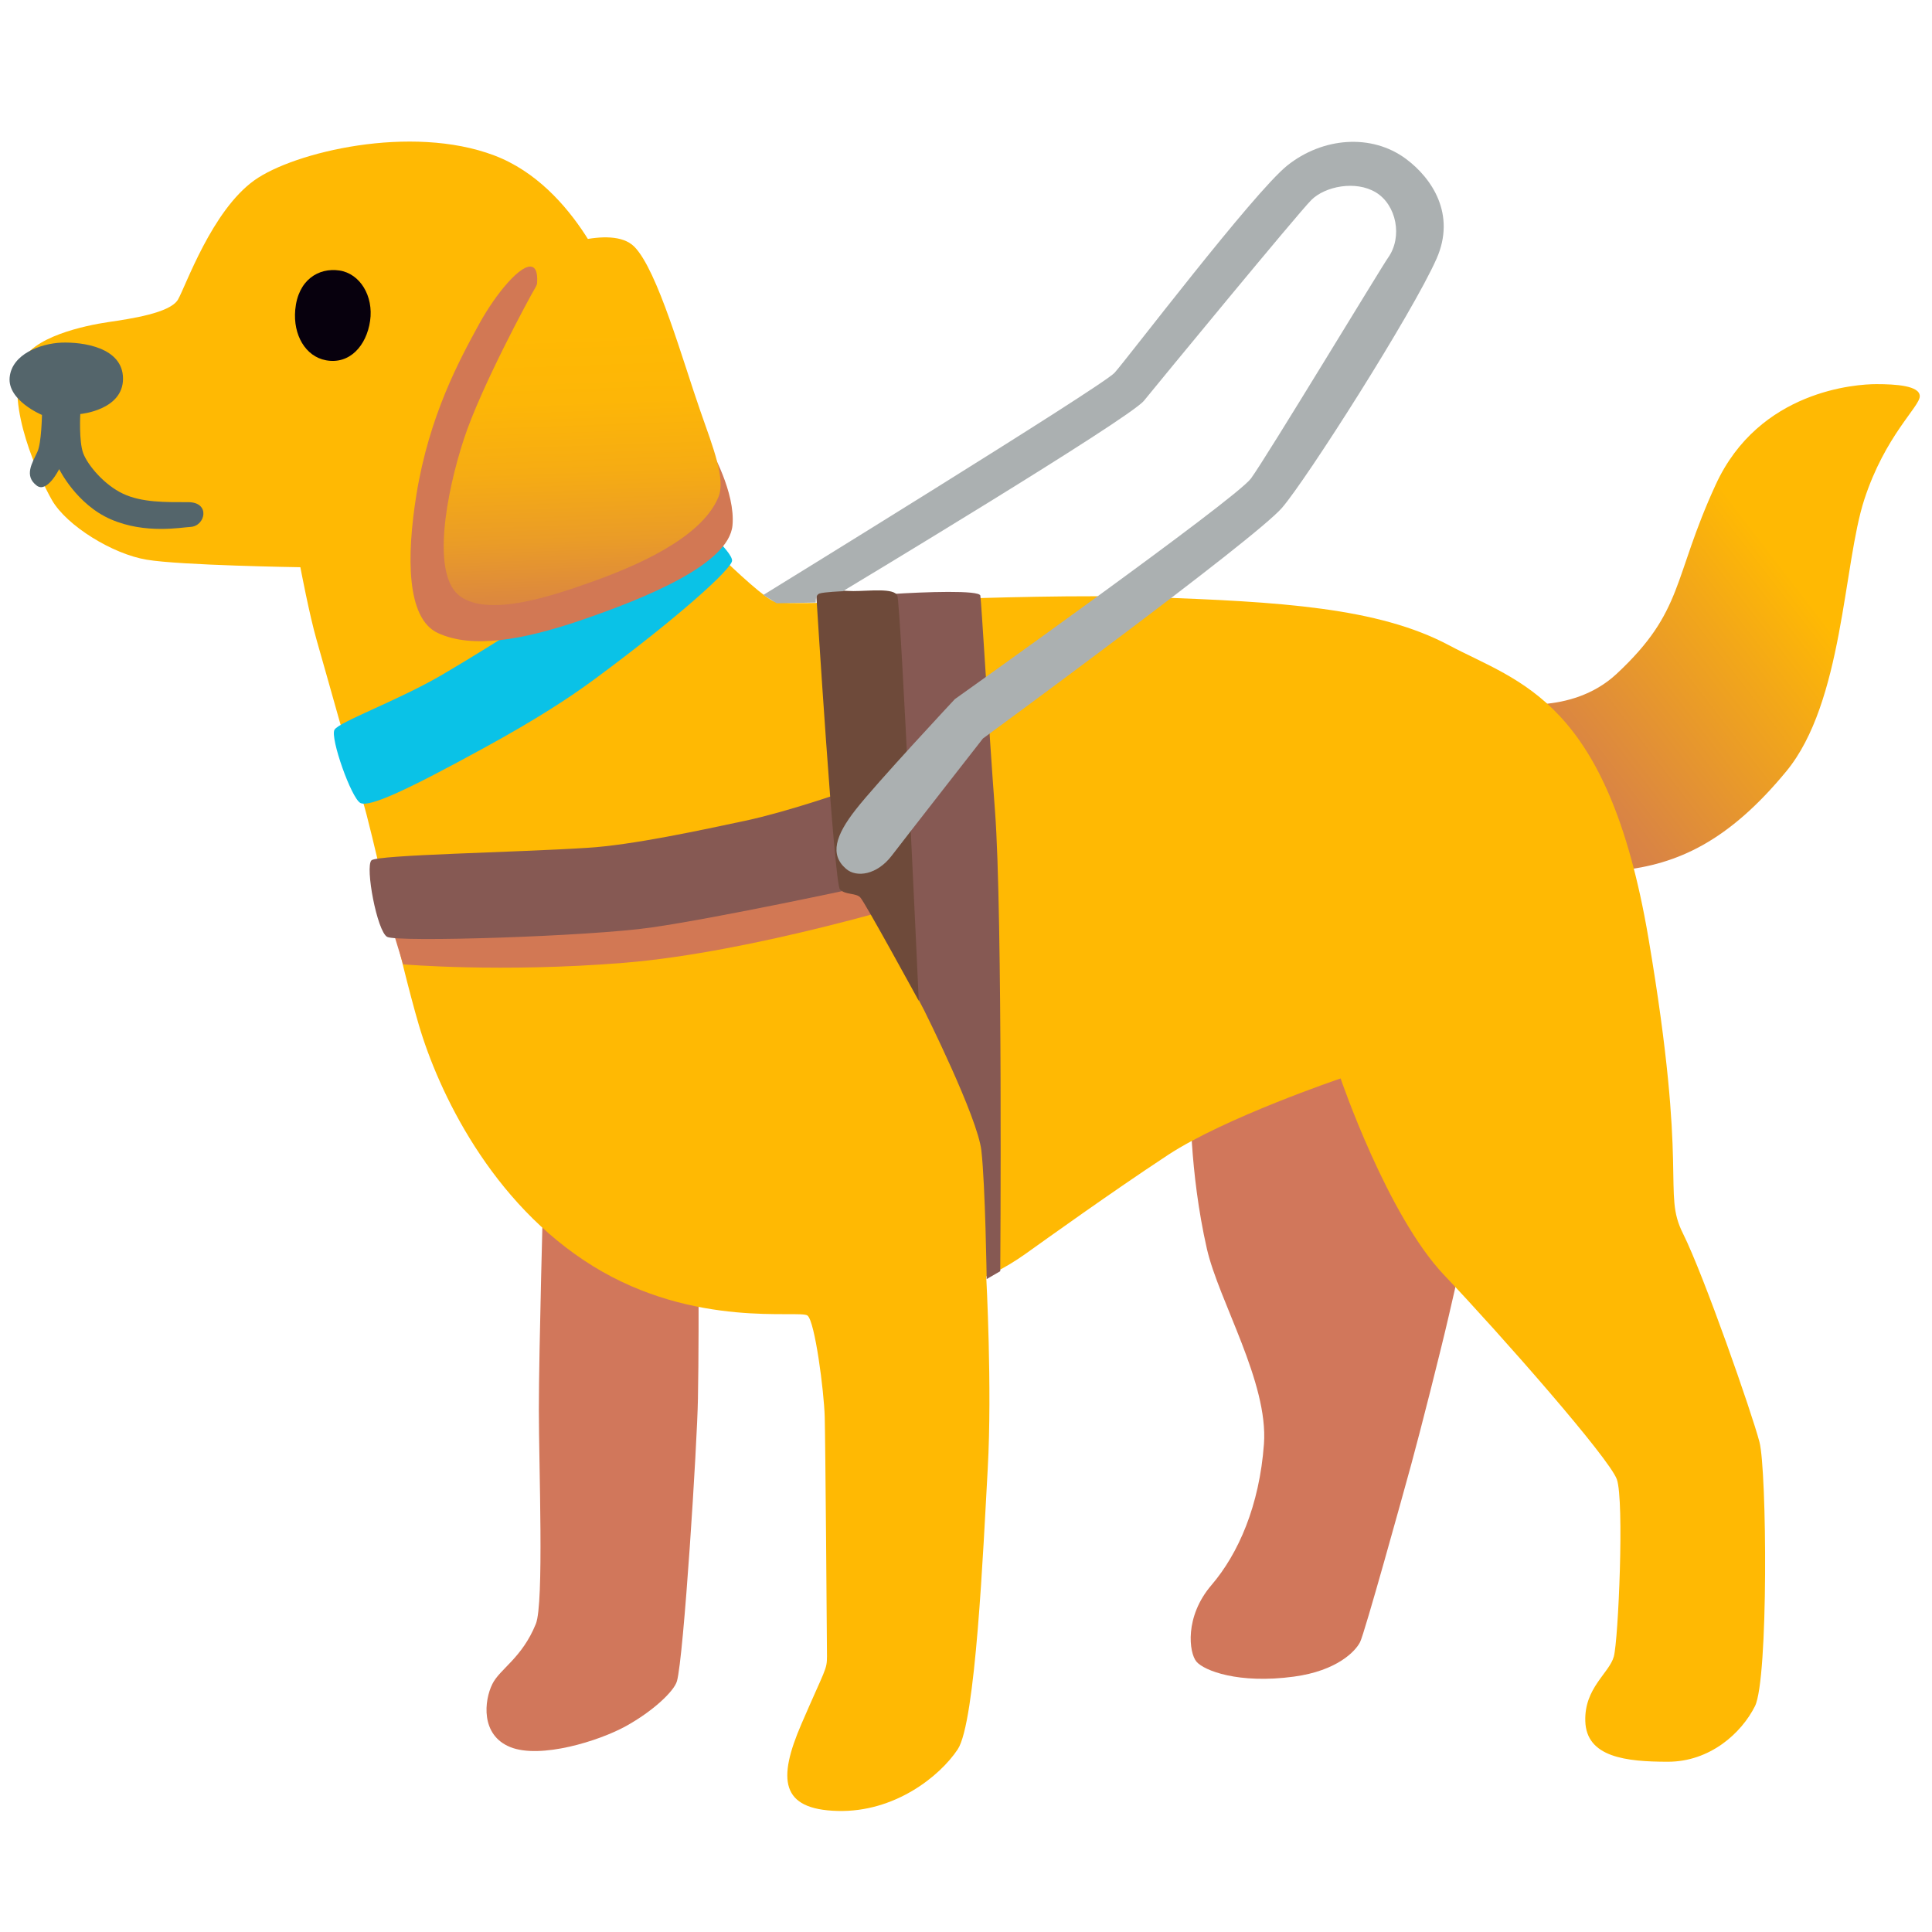
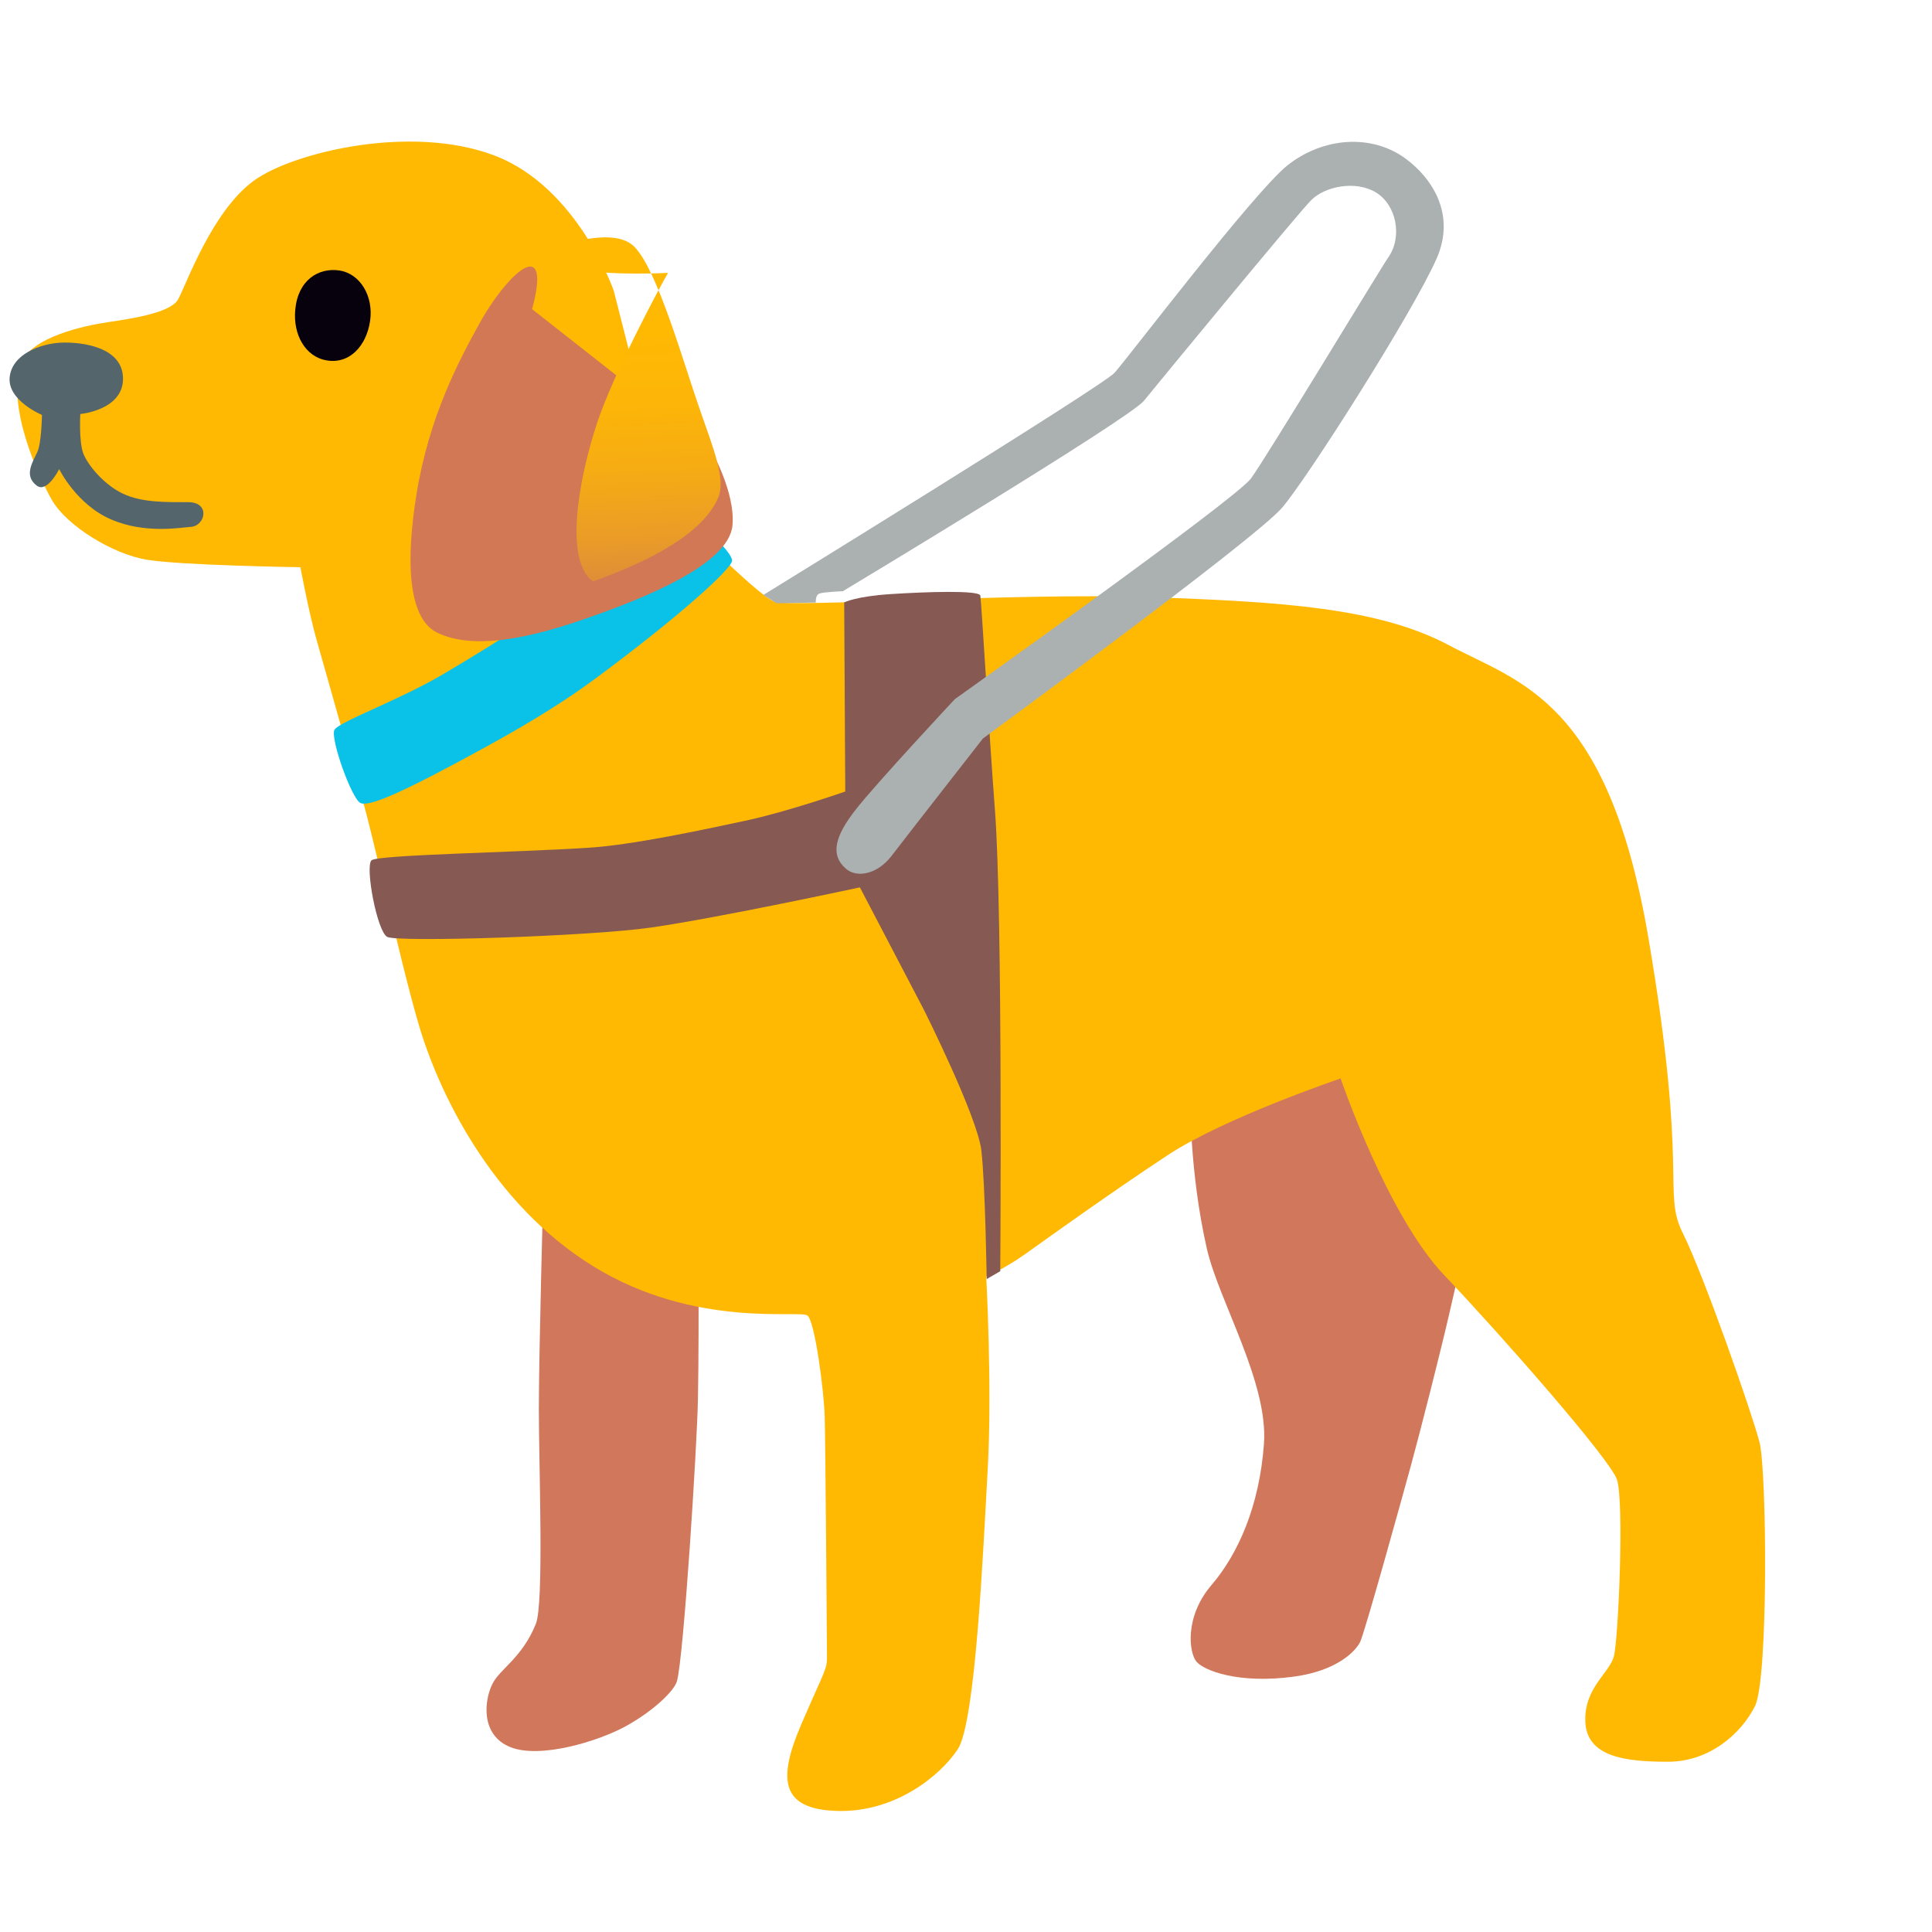
<svg xmlns="http://www.w3.org/2000/svg" version="1.1" id="Layer_2" x="0px" y="0px" viewBox="0 0 128 128" style="enable-background:new 0 0 128 128;" xml:space="preserve">
  <linearGradient id="SVGID_1_" gradientUnits="userSpaceOnUse" x1="99.508" y1="53.89" x2="122.782" y2="35.988">
    <stop offset="0" style="stop-color:#D07753" />
    <stop offset="0.221" style="stop-color:#DA8543" />
    <stop offset="0.652" style="stop-color:#F3A818" />
    <stop offset="0.843" style="stop-color:#FFB903" />
  </linearGradient>
-   <path style="fill:url(#SVGID_1_);" d="M99.65,46.53c0,0,4.43,0.94,7.46-1.89c4.48-4.18,3.68-6.27,6.56-12.53  c2.88-6.27,9.35-6.66,10.64-6.66c1.29,0,2.88,0.1,2.88,0.8c0,0.7-2.29,2.59-3.68,6.86c-1.39,4.28-1.39,13.43-5.17,18  c-3.78,4.58-7.16,6.17-11.04,6.56C103.43,58.07,99.65,46.53,99.65,46.53z" />
  <path style="fill:#D1775B;" d="M46.24,78.36L36,78.75c0,0-0.3,10.84-0.3,14.62c0,3.78,0.35,12.88-0.2,14.22  c-0.92,2.27-2.39,2.98-2.88,3.98c-0.54,1.08-0.8,3.38,1.19,4.18c1.99,0.8,5.87-0.4,7.66-1.39s3.19-2.31,3.38-2.98  c0.45-1.59,1.34-15.71,1.39-18.7C46.34,87.41,46.24,78.36,46.24,78.36z" />
  <path style="fill:#D1775B;" d="M78.87,72.79c0,0-0.09,4.76,1.09,9.95c0.8,3.48,4.08,8.85,3.78,12.93c-0.3,4.08-1.69,7.26-3.48,9.35  c-1.79,2.09-1.49,4.48-0.99,5.07s2.78,1.49,6.46,0.99c2.87-0.39,4.08-1.69,4.38-2.29c0.3-0.6,2.78-9.55,3.38-11.74  c0.6-2.19,1.95-7.51,2.49-9.85c0.9-3.88,2.19-9.55,2.19-9.85c0-0.3-6.96-11.74-6.96-11.74L78.87,72.79z" />
  <path style="fill:#FFB903;" d="M44.26,33.4c0,0,5.87,6.07,7.06,6.46c1.19,0.4,16.01-0.6,24.77-0.3s15.22,0.7,19.89,3.18  c4.67,2.49,10.54,3.58,13.23,19.39c2.69,15.81,0.9,16.81,2.29,19.59c1.39,2.78,4.58,11.93,5.07,13.82s0.6,15.71-0.3,17.5  s-2.98,3.68-5.77,3.68c-2.78,0-5.4-0.3-5.47-2.69c-0.07-2.2,1.59-3.18,1.89-4.28c0.3-1.09,0.7-10.34,0.2-11.74  s-7.66-9.55-11.44-13.53c-3.78-3.98-6.86-13.03-6.86-13.03s-7.66,2.59-11.44,5.07c-3.78,2.49-8.06,5.57-9.45,6.56  c-1.39,0.99-2.59,1.49-2.59,1.49s0.4,7.36,0.1,12.73c-0.3,5.37-0.8,16.81-1.99,18.6c-1.19,1.79-4.18,4.18-7.96,4.08  s-3.98-2.09-2.39-5.77c1.59-3.68,1.69-3.58,1.69-4.48c0-0.9-0.11-14.57-0.15-15.86c-0.05-1.74-0.65-6.32-1.14-6.71  c-0.5-0.4-7.46,0.9-14.22-3.28S29.04,72.29,27.75,67.91c-1.29-4.38-3.18-13.23-3.73-14.87c-0.38-1.14-2.54-8.9-3.03-10.59  s-1.09-4.87-1.09-4.87s-7.96-0.12-10.19-0.5c-2.24-0.37-5.29-2.24-6.27-3.95c-0.89-1.57-3.03-6.2-2.04-9.03  c0.63-1.79,4.28-2.54,5.77-2.76c1.49-0.22,4.1-0.6,4.62-1.49c0.52-0.9,2.24-5.89,5.07-7.91c2.61-1.86,10.37-3.73,15.89-1.64  s7.91,8.95,7.91,8.95L44.26,33.4z" />
  <path style="fill:#0AC2E7;" d="M44.31,34.69c0,0-6.61,5.07-14.99,10c-2.91,1.71-6.86,3.13-7.16,3.66s1.12,4.55,1.72,4.85  c0.6,0.3,3.08-0.85,8.21-3.66c3.4-1.86,5.59-3.28,7.31-4.55c5.64-4.17,9.03-7.27,9.1-7.83c0.07-0.6-2.46-2.76-2.46-2.76L44.31,34.69  z" />
  <path style="fill:#D27854;" d="M35.28,17.69c-0.72-0.3-2.43,1.77-3.51,3.73c-1.34,2.44-3.33,6.11-4.18,11.34  c-0.66,4.1-0.67,8.21,1.42,9.18c2.27,1.05,5.59,0.47,9.4-0.82c4.4-1.5,9.89-3.74,10.12-6.32c0.2-2.19-1.44-5.02-1.44-5.02  l-11.84-9.3C35.25,20.47,36,17.99,35.28,17.69z" />
-   <path style="fill:#D27854;" d="M58.11,55.36l-19.1,4.33l-12.9,2.24l0.6,1.96c0,0,6.46,0.56,14.62-0.1  c8.65-0.7,20.07-4.25,20.07-4.25L58.11,55.36z" />
  <path style="fill:#07000D;" d="M24.52,21.26c-0.24,1.64-1.35,2.9-2.92,2.61c-1.36-0.25-2.19-1.68-2.04-3.34  c0.18-1.99,1.55-2.81,2.92-2.61S24.76,19.61,24.52,21.26z" />
  <path style="fill:#54656B;" d="M5.32,27.43c0,0,2.83-0.25,2.83-2.34s-2.69-2.44-4.08-2.39C2.68,22.76,0.79,23.46,0.64,25  c-0.15,1.54,2.14,2.49,2.14,2.49s-0.03,1.86-0.3,2.44c-0.35,0.75-0.9,1.59-0.05,2.24c0.69,0.53,1.49-1.09,1.49-1.09  s1.14,2.34,3.43,3.33s4.66,0.53,5.27,0.5c0.99-0.05,1.34-1.64-0.15-1.64S9.4,33.3,8.15,32.71s-2.34-1.89-2.64-2.69  C5.22,29.22,5.32,27.43,5.32,27.43z" />
  <linearGradient id="SVGID_2_" gradientUnits="userSpaceOnUse" x1="38.942" y1="44.93" x2="38.01" y2="18.651">
    <stop offset="0.091" style="stop-color:#D07753" />
    <stop offset="0.178" style="stop-color:#DA8542" />
    <stop offset="0.35" style="stop-color:#EA9C27" />
    <stop offset="0.524" style="stop-color:#F6AC13" />
    <stop offset="0.699" style="stop-color:#FDB607" />
    <stop offset="0.877" style="stop-color:#FFB903" />
  </linearGradient>
-   <path style="fill:url(#SVGID_2_);" d="M36.15,16.64c0,0,4.33-1.84,5.87-0.3s3.23,7.61,4.38,10.89c0.87,2.49,1.69,4.53,1.19,5.72  c-1.16,2.78-5.69,4.63-8.3,5.57c-2.64,0.94-6.86,2.39-8.8,0.99c-1.94-1.39-0.94-6.81,0.25-10.44c1.12-3.41,4.33-9.35,4.72-10  C35.85,18.43,36.15,16.64,36.15,16.64z" />
+   <path style="fill:url(#SVGID_2_);" d="M36.15,16.64c0,0,4.33-1.84,5.87-0.3s3.23,7.61,4.38,10.89c0.87,2.49,1.69,4.53,1.19,5.72  c-1.16,2.78-5.69,4.63-8.3,5.57c-1.94-1.39-0.94-6.81,0.25-10.44c1.12-3.41,4.33-9.35,4.72-10  C35.85,18.43,36.15,16.64,36.15,16.64z" />
  <path style="fill:#865953;" d="M24.61,57c-0.43,0.43,0.37,4.7,1.04,5.07c0.67,0.37,13.4-0.03,17.5-0.62  c4.62-0.67,13.82-2.66,13.82-2.66l4.25,8.13c0,0,3.56,7.11,3.8,9.32c0.26,2.31,0.35,8.5,0.35,8.5l0.9-0.52  c0,0,0.17-23.65-0.35-30.51c-0.39-5.13-0.9-13.87-0.97-14.25c-0.07-0.37-3.63-0.25-5.94-0.1c-2.31,0.15-3.08,0.55-3.08,0.55  l0.07,12.53c0,0-3.86,1.35-6.64,1.94c-2.83,0.6-7.46,1.61-10.44,1.79C34.09,56.48,24.99,56.63,24.61,57z" />
-   <path style="fill:#6E4A3A;" d="M54.08,39.39c0,0,1.19,19.17,1.57,19.54c0.37,0.37,1.04,0.22,1.34,0.52c0.3,0.3,3.88,6.86,3.88,6.86  s-1.19-26.33-1.42-26.85c-0.22-0.52-1.86-0.3-2.91-0.3S54.08,38.87,54.08,39.39z" />
  <path style="fill:#ABB0B1;" d="M50.57,39.42c0,0,22.45-13.82,23.27-14.72c0.82-0.9,9.2-11.93,11.44-13.73  c2.35-1.88,5.59-2.13,7.86-0.45c1.74,1.29,3.33,3.68,2.04,6.61c-1.6,3.62-8.61,14.62-10.24,16.51  c-1.82,2.11-19.82,15.29-19.82,15.29s-5.07,6.49-6.04,7.76c-0.97,1.27-2.33,1.48-3.03,0.87c-1.09-0.94-0.7-2.21,0.65-3.93  c1.34-1.72,6.56-7.31,6.56-7.31s18.6-13.23,19.62-14.62c1.02-1.39,8.67-14.05,9.08-14.62c0.99-1.39,0.55-3.51-0.8-4.33  s-3.38-0.4-4.28,0.5c-0.9,0.9-10.1,12.08-11.09,13.3S55.84,39.17,55.84,39.17s-1.24,0.05-1.54,0.15c-0.3,0.1-0.25,0.6-0.25,0.6  l-2.59,0.05L50.57,39.42z" />
</svg>